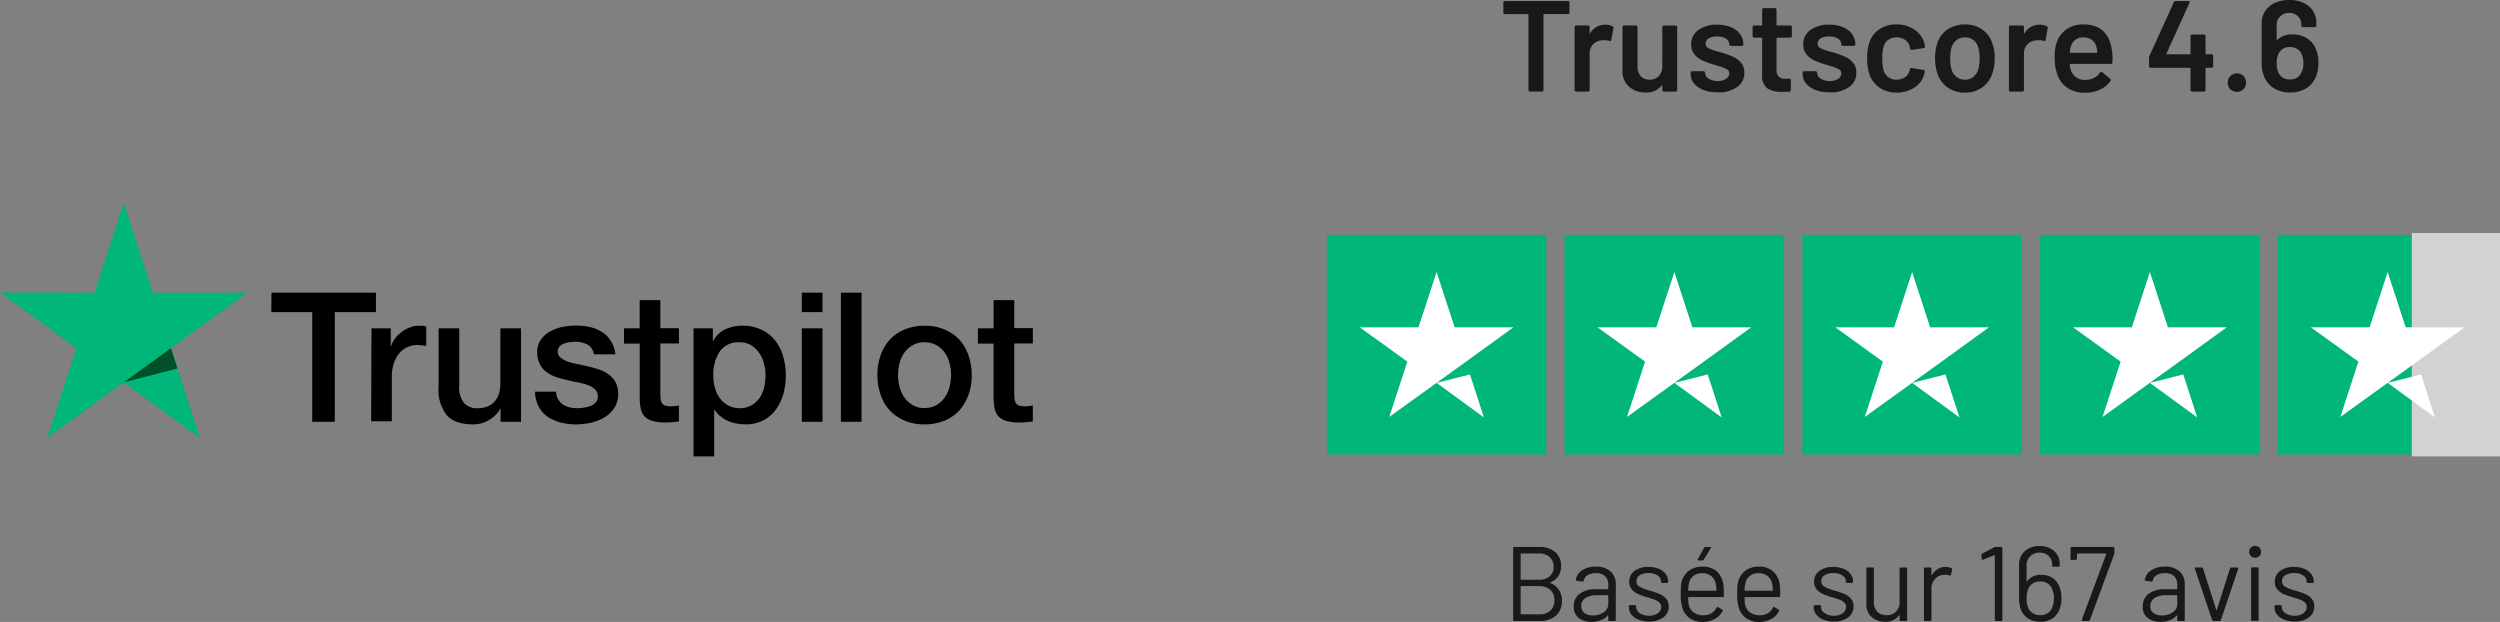
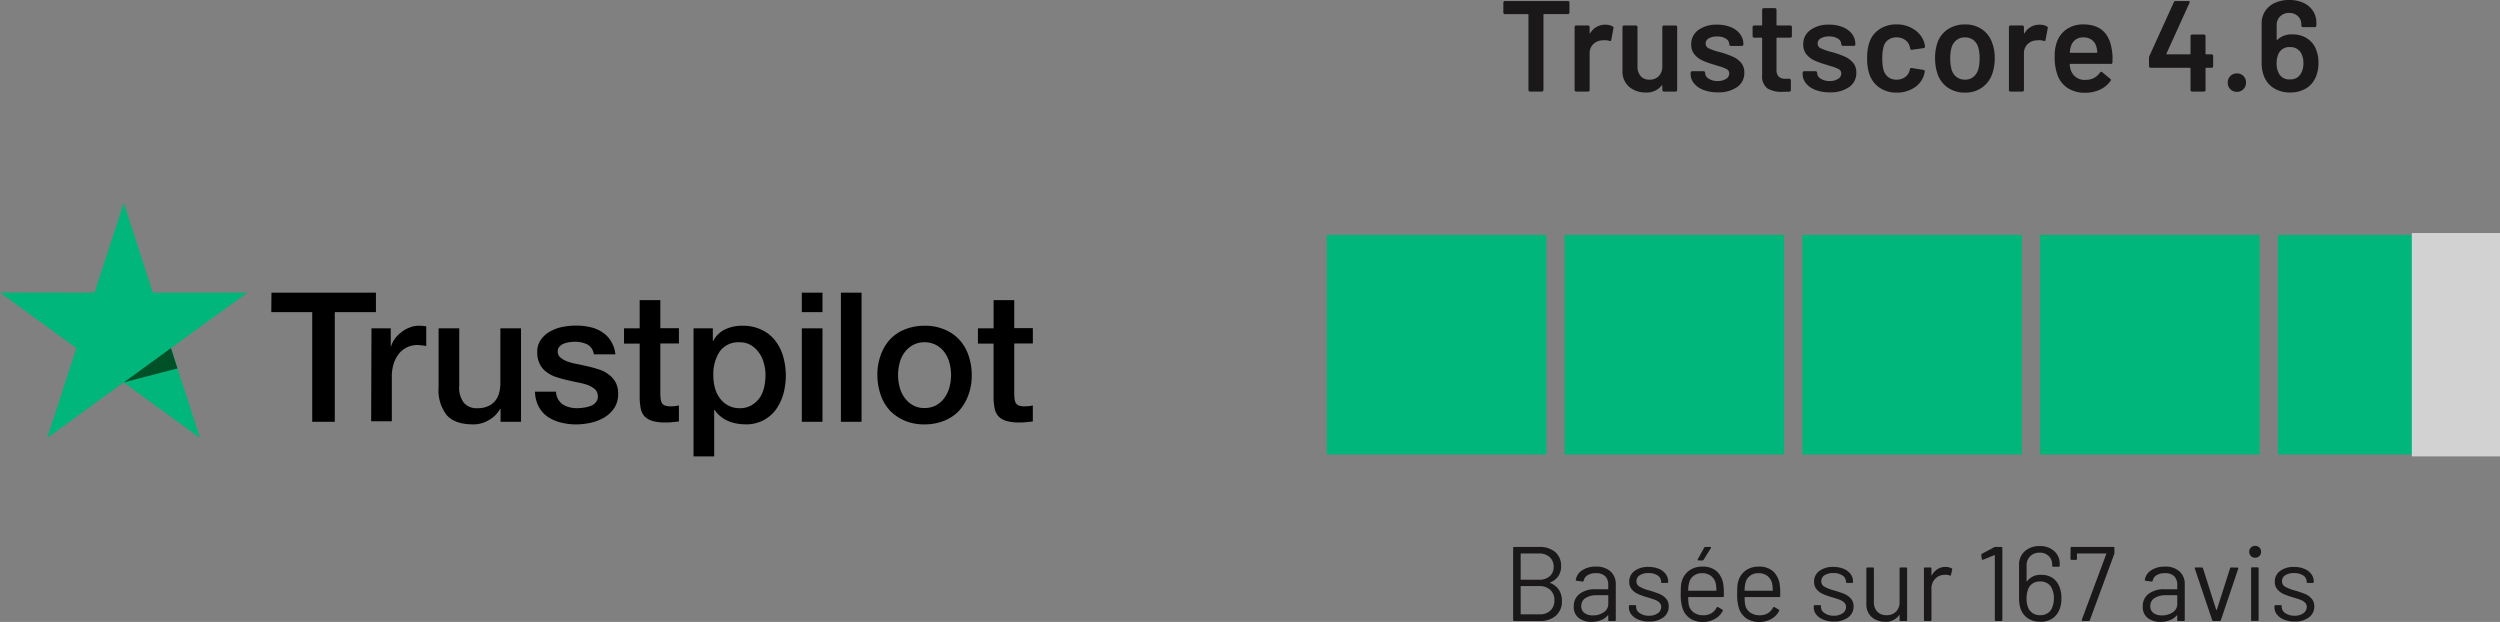
<svg xmlns="http://www.w3.org/2000/svg" width="425.256" height="105.797" viewBox="0 0 425.256 105.797">
  <rect x="0" y="0" width="425.256" height="105.797" fill="#808080" stroke="none" />
  <g id="Groupe_1440" data-name="Groupe 1440" transform="translate(-910.023 -1140.424)">
    <path id="Tracé_7609" data-name="Tracé 7609" d="M11.726-15.4a.255.255,0,0,1,.187.077.255.255,0,0,1,.077.187v1.694a.255.255,0,0,1-.077.187.255.255,0,0,1-.187.077H7.678a.1.1,0,0,0-.11.11v12.8a.255.255,0,0,1-.077.187A.255.255,0,0,1,7.3,0H5.28a.255.255,0,0,1-.187-.077.255.255,0,0,1-.077-.187v-12.8a.1.1,0,0,0-.11-.11H1.012a.255.255,0,0,1-.187-.077.255.255,0,0,1-.077-.187v-1.694a.255.255,0,0,1,.077-.187.255.255,0,0,1,.187-.077Zm6.38,4.026a2.547,2.547,0,0,1,1.232.286.273.273,0,0,1,.132.33L19.1-8.778q-.022.264-.308.154a2.438,2.438,0,0,0-.77-.11,3.327,3.327,0,0,0-.44.022,2.272,2.272,0,0,0-1.54.649,2.107,2.107,0,0,0-.616,1.573V-.264a.255.255,0,0,1-.077.187A.255.255,0,0,1,15.158,0H13.134a.255.255,0,0,1-.187-.077.255.255,0,0,1-.077-.187V-10.978a.255.255,0,0,1,.077-.187.255.255,0,0,1,.187-.077h2.024a.255.255,0,0,1,.187.077.255.255,0,0,1,.077.187v.99q0,.088.033.1t.077-.055A2.905,2.905,0,0,1,18.106-11.374Zm9.68.4a.255.255,0,0,1,.077-.187.255.255,0,0,1,.187-.077h2a.255.255,0,0,1,.187.077.255.255,0,0,1,.077.187V-.264a.255.255,0,0,1-.077.187A.255.255,0,0,1,30.052,0h-2a.255.255,0,0,1-.187-.077.255.255,0,0,1-.077-.187v-.7a.089.089,0,0,0-.044-.088q-.044-.022-.088.044A3.208,3.208,0,0,1,24.948.154a4.168,4.168,0,0,1-2.805-.968,3.419,3.419,0,0,1-1.133-2.75v-7.414a.255.255,0,0,1,.077-.187.255.255,0,0,1,.187-.077H23.3a.255.255,0,0,1,.187.077.255.255,0,0,1,.077.187V-4.29A2.417,2.417,0,0,0,24.1-2.64a1.9,1.9,0,0,0,1.507.616,2.1,2.1,0,0,0,1.584-.616,2.277,2.277,0,0,0,.594-1.65ZM37.224.132a6.674,6.674,0,0,1-2.431-.407A3.76,3.76,0,0,1,33.176-1.4a2.49,2.49,0,0,1-.572-1.6v-.2a.255.255,0,0,1,.077-.187.255.255,0,0,1,.187-.077H34.8a.255.255,0,0,1,.187.077.255.255,0,0,1,.077.187v.044a1.156,1.156,0,0,0,.6.957,2.682,2.682,0,0,0,1.529.407,2.553,2.553,0,0,0,1.43-.363,1.069,1.069,0,0,0,.55-.913.819.819,0,0,0-.451-.759,7.258,7.258,0,0,0-1.463-.539l-.836-.264a12.371,12.371,0,0,1-1.892-.7,3.779,3.779,0,0,1-1.3-1.023,2.547,2.547,0,0,1-.528-1.661,2.916,2.916,0,0,1,1.21-2.453,5.162,5.162,0,0,1,3.19-.913,5.993,5.993,0,0,1,2.354.429A3.612,3.612,0,0,1,41.03-9.757a2.869,2.869,0,0,1,.55,1.727.255.255,0,0,1-.077.187.255.255,0,0,1-.187.077h-1.87a.255.255,0,0,1-.187-.077.255.255,0,0,1-.077-.187,1.133,1.133,0,0,0-.561-.957,2.666,2.666,0,0,0-1.529-.385,2.717,2.717,0,0,0-1.4.319.989.989,0,0,0-.539.891.868.868,0,0,0,.517.8,9.153,9.153,0,0,0,1.727.605l.484.132a15.581,15.581,0,0,1,1.958.715A3.823,3.823,0,0,1,41.184-4.9a2.513,2.513,0,0,1,.55,1.683A2.862,2.862,0,0,1,40.5-.759,5.476,5.476,0,0,1,37.224.132ZM49.83-9.438a.255.255,0,0,1-.077.187.255.255,0,0,1-.187.077H47.322a.1.1,0,0,0-.11.11v5.3a1.693,1.693,0,0,0,.363,1.21,1.551,1.551,0,0,0,1.155.374h.66a.255.255,0,0,1,.187.077.255.255,0,0,1,.077.187v1.65a.271.271,0,0,1-.264.286L48.246.044a4.589,4.589,0,0,1-2.6-.594,2.6,2.6,0,0,1-.88-2.244v-6.27a.1.1,0,0,0-.11-.11H43.406a.255.255,0,0,1-.187-.077.255.255,0,0,1-.077-.187v-1.54a.255.255,0,0,1,.077-.187.255.255,0,0,1,.187-.077H44.66a.1.1,0,0,0,.11-.11v-2.574a.255.255,0,0,1,.077-.187.255.255,0,0,1,.187-.077h1.914a.255.255,0,0,1,.187.077.255.255,0,0,1,.077.187v2.574a.1.1,0,0,0,.11.11h2.244a.255.255,0,0,1,.187.077.255.255,0,0,1,.077.187ZM56.276.132a6.674,6.674,0,0,1-2.431-.407A3.76,3.76,0,0,1,52.228-1.4a2.49,2.49,0,0,1-.572-1.6v-.2a.255.255,0,0,1,.077-.187.255.255,0,0,1,.187-.077h1.936a.255.255,0,0,1,.187.077.255.255,0,0,1,.077.187v.044a1.156,1.156,0,0,0,.6.957,2.682,2.682,0,0,0,1.529.407,2.553,2.553,0,0,0,1.43-.363,1.069,1.069,0,0,0,.55-.913.819.819,0,0,0-.451-.759,7.258,7.258,0,0,0-1.463-.539l-.836-.264a12.371,12.371,0,0,1-1.892-.7,3.779,3.779,0,0,1-1.3-1.023,2.547,2.547,0,0,1-.528-1.661,2.916,2.916,0,0,1,1.21-2.453,5.162,5.162,0,0,1,3.19-.913,5.993,5.993,0,0,1,2.354.429,3.612,3.612,0,0,1,1.562,1.188,2.869,2.869,0,0,1,.55,1.727.255.255,0,0,1-.077.187.255.255,0,0,1-.187.077H58.5a.255.255,0,0,1-.187-.077.255.255,0,0,1-.077-.187,1.133,1.133,0,0,0-.561-.957,2.666,2.666,0,0,0-1.529-.385,2.717,2.717,0,0,0-1.4.319.989.989,0,0,0-.539.891.868.868,0,0,0,.517.8,9.153,9.153,0,0,0,1.727.605l.484.132a15.581,15.581,0,0,1,1.958.715A3.823,3.823,0,0,1,60.236-4.9a2.513,2.513,0,0,1,.55,1.683A2.862,2.862,0,0,1,59.554-.759,5.476,5.476,0,0,1,56.276.132ZM67.628.176A4.945,4.945,0,0,1,64.7-.693a4.508,4.508,0,0,1-1.716-2.343,8.082,8.082,0,0,1-.352-2.64,8.037,8.037,0,0,1,.352-2.6,4.271,4.271,0,0,1,1.7-2.3,5.089,5.089,0,0,1,2.937-.847,5.234,5.234,0,0,1,2.992.858A4.086,4.086,0,0,1,72.314-8.4a4.035,4.035,0,0,1,.154.7v.044a.253.253,0,0,1-.242.264l-1.98.286H70.2a.264.264,0,0,1-.264-.22.572.572,0,0,0-.022-.176q-.044-.176-.088-.308a1.9,1.9,0,0,0-.792-1.012,2.479,2.479,0,0,0-1.408-.4,2.328,2.328,0,0,0-1.419.429,2.068,2.068,0,0,0-.781,1.177,6.846,6.846,0,0,0-.22,1.958,7.885,7.885,0,0,0,.2,1.958A2.316,2.316,0,0,0,66.2-2.475a2.238,2.238,0,0,0,1.43.451,2.426,2.426,0,0,0,1.441-.429,1.928,1.928,0,0,0,.781-1.155.245.245,0,0,0,.022-.11.09.09,0,0,0,.022-.066q.066-.264.308-.22l1.98.308a.358.358,0,0,1,.187.1.226.226,0,0,1,.055.209q-.066.352-.11.506A3.921,3.921,0,0,1,70.62-.649,5.388,5.388,0,0,1,67.628.176Zm11.66,0A5.025,5.025,0,0,1,76.307-.7a4.651,4.651,0,0,1-1.749-2.442,8.3,8.3,0,0,1-.374-2.508,8.222,8.222,0,0,1,.352-2.508,4.52,4.52,0,0,1,1.76-2.4,5.207,5.207,0,0,1,3.014-.858,4.9,4.9,0,0,1,2.893.858A4.583,4.583,0,0,1,83.93-8.184a7.144,7.144,0,0,1,.4,2.508,7.9,7.9,0,0,1-.374,2.508A4.73,4.73,0,0,1,82.214-.715,4.859,4.859,0,0,1,79.288.176Zm0-2.2a2.18,2.18,0,0,0,1.4-.462,2.6,2.6,0,0,0,.847-1.3,6.5,6.5,0,0,0,.22-1.848,6.091,6.091,0,0,0-.22-1.848A2.391,2.391,0,0,0,80.7-8.767a2.331,2.331,0,0,0-1.452-.451,2.262,2.262,0,0,0-1.408.451,2.507,2.507,0,0,0-.858,1.287,6.789,6.789,0,0,0-.22,1.848,6.789,6.789,0,0,0,.22,1.848,2.423,2.423,0,0,0,.847,1.3A2.34,2.34,0,0,0,79.288-2.024Zm12.694-9.35a2.547,2.547,0,0,1,1.232.286.273.273,0,0,1,.132.33l-.374,1.98q-.022.264-.308.154a2.438,2.438,0,0,0-.77-.11,3.327,3.327,0,0,0-.44.022,2.272,2.272,0,0,0-1.54.649A2.107,2.107,0,0,0,89.3-6.49V-.264a.255.255,0,0,1-.077.187A.255.255,0,0,1,89.034,0H87.01a.255.255,0,0,1-.187-.077.255.255,0,0,1-.077-.187V-10.978a.255.255,0,0,1,.077-.187.255.255,0,0,1,.187-.077h2.024a.255.255,0,0,1,.187.077.255.255,0,0,1,.077.187v.99q0,.088.033.1t.077-.055A2.905,2.905,0,0,1,91.982-11.374Zm12.3,4.488a7.842,7.842,0,0,1,.088,1.232l-.022.682a.233.233,0,0,1-.264.264H97.2a.1.1,0,0,0-.11.11,3.147,3.147,0,0,0,.2.99A2.418,2.418,0,0,0,99.858-2a2.773,2.773,0,0,0,2.376-1.232.259.259,0,0,1,.22-.132.211.211,0,0,1,.154.066l1.364,1.122a.234.234,0,0,1,.066.352,4.493,4.493,0,0,1-1.815,1.5A5.891,5.891,0,0,1,99.7.2a5.282,5.282,0,0,1-2.915-.77A4.431,4.431,0,0,1,95.04-2.728a8.651,8.651,0,0,1-.506-3.3A6.689,6.689,0,0,1,94.8-8.1a4.413,4.413,0,0,1,1.661-2.431,4.846,4.846,0,0,1,2.937-.891Q103.73-11.418,104.28-6.886ZM99.4-9.218a2.182,2.182,0,0,0-1.353.407,2.154,2.154,0,0,0-.759,1.133,3.82,3.82,0,0,0-.176.968q-.044.11.088.11h4.466a.1.1,0,0,0,.11-.11,4.148,4.148,0,0,0-.132-.836,2.134,2.134,0,0,0-.781-1.232A2.36,2.36,0,0,0,99.4-9.218ZM121.22-6.336a.255.255,0,0,1,.187.077.255.255,0,0,1,.077.187v1.76a.255.255,0,0,1-.077.187.255.255,0,0,1-.187.077H120.3a.1.1,0,0,0-.11.11V-.264a.255.255,0,0,1-.077.187.255.255,0,0,1-.187.077H117.9a.255.255,0,0,1-.187-.077.255.255,0,0,1-.077-.187V-3.938a.1.1,0,0,0-.11-.11h-6.688a.255.255,0,0,1-.187-.077.255.255,0,0,1-.077-.187V-5.72a1.086,1.086,0,0,1,.066-.33L114.8-15.2a.311.311,0,0,1,.308-.2h2.156a.242.242,0,0,1,.209.077.236.236,0,0,1-.011.231l-3.916,8.624a.093.093,0,0,0,0,.088.07.07,0,0,0,.066.044h3.916a.1.1,0,0,0,.11-.11V-9.438a.255.255,0,0,1,.077-.187A.255.255,0,0,1,117.9-9.7h2.024a.255.255,0,0,1,.187.077.255.255,0,0,1,.077.187v2.992a.1.1,0,0,0,.11.11Zm4.312,6.38A1.52,1.52,0,0,1,124.41-.4a1.52,1.52,0,0,1-.44-1.122,1.52,1.52,0,0,1,.44-1.122,1.52,1.52,0,0,1,1.122-.44,1.483,1.483,0,0,1,1.111.44,1.541,1.541,0,0,1,.429,1.122,1.52,1.52,0,0,1-.44,1.122A1.492,1.492,0,0,1,125.532.044ZM138.8-7.59a5.767,5.767,0,0,1,.594,2.728,5.862,5.862,0,0,1-.44,2.354,4.062,4.062,0,0,1-1.661,1.969,5.108,5.108,0,0,1-2.717.693,5.049,5.049,0,0,1-2.816-.759,4.2,4.2,0,0,1-1.672-2.123,6.041,6.041,0,0,1-.352-2.156v-6.71a3.713,3.713,0,0,1,.594-2.09,3.9,3.9,0,0,1,1.661-1.4,5.769,5.769,0,0,1,2.453-.495,5.619,5.619,0,0,1,2.387.484,3.831,3.831,0,0,1,1.628,1.364,3.58,3.58,0,0,1,.583,2.024v.484a.255.255,0,0,1-.077.187.255.255,0,0,1-.187.077h-2.024a.255.255,0,0,1-.187-.077.255.255,0,0,1-.077-.187v-.154a1.912,1.912,0,0,0-.583-1.441,2.054,2.054,0,0,0-1.485-.561,2.114,2.114,0,0,0-1.529.583,2,2,0,0,0-.605,1.507v2.4a.089.089,0,0,0,.044.088.072.072,0,0,0,.088-.022,3.5,3.5,0,0,1,2.552-.9,4.571,4.571,0,0,1,2.277.55A3.982,3.982,0,0,1,138.8-7.59ZM136.51-3.256a3.455,3.455,0,0,0,.33-1.562,3.567,3.567,0,0,0-.374-1.694,2.061,2.061,0,0,0-1.914-1.056,2.006,2.006,0,0,0-1.936,1.1,3.845,3.845,0,0,0-.33,1.716,3.3,3.3,0,0,0,.286,1.474,1.966,1.966,0,0,0,1.98,1.21A2,2,0,0,0,136.51-3.256Z" transform="translate(1165 1156)" fill="#1a1819" />
    <g id="trustpilot-1" transform="translate(889.523 926.427)">
      <path id="Tracé_7472" data-name="Tracé 7472" d="M178.129,300.7H195.9v3.309h-7v18.652h-3.836V304.009H178.1Zm17.013,6.061h3.28v3.075h.059a3.863,3.863,0,0,1,.615-1.259,4.867,4.867,0,0,1,1.083-1.113,4.792,4.792,0,0,1,1.406-.82,4.091,4.091,0,0,1,1.552-.322c.41,0,.7.029.849.029a2.562,2.562,0,0,0,.469.059v3.367a5.928,5.928,0,0,0-.761-.117,6.659,6.659,0,0,0-.761-.059,4.064,4.064,0,0,0-1.669.351,4.232,4.232,0,0,0-1.376,1.025,5.552,5.552,0,0,0-.937,1.7,7.166,7.166,0,0,0-.351,2.343v7.555h-3.514Zm25.416,15.9H217.1v-2.225h-.059a4.906,4.906,0,0,1-1.933,1.933,5.1,5.1,0,0,1-2.606.732c-2.079,0-3.6-.5-4.539-1.552a6.789,6.789,0,0,1-1.405-4.685v-10.1h3.514v9.751a4.155,4.155,0,0,0,.82,2.957,2.891,2.891,0,0,0,2.255.878,4.319,4.319,0,0,0,1.845-.351,3.182,3.182,0,0,0,1.2-.908,3.561,3.561,0,0,0,.673-1.376,6.5,6.5,0,0,0,.2-1.728v-9.224h3.514v15.9Zm5.973-5.1a2.764,2.764,0,0,0,1.171,2.167,4.611,4.611,0,0,0,2.43.615,8.047,8.047,0,0,0,1.113-.088,4.9,4.9,0,0,0,1.171-.293,2.06,2.06,0,0,0,.908-.644,1.5,1.5,0,0,0,.322-1.083,1.576,1.576,0,0,0-.5-1.113,4.149,4.149,0,0,0-1.171-.7,10.153,10.153,0,0,0-1.64-.439c-.615-.117-1.23-.264-1.874-.41s-1.288-.322-1.9-.527a5.455,5.455,0,0,1-1.64-.849,3.652,3.652,0,0,1-1.142-1.347,4.209,4.209,0,0,1-.439-2.02,3.463,3.463,0,0,1,.644-2.167,4.669,4.669,0,0,1,1.61-1.406,7.31,7.31,0,0,1,2.167-.761,12.407,12.407,0,0,1,2.255-.2,10.074,10.074,0,0,1,2.343.264,5.921,5.921,0,0,1,2.02.849,4.639,4.639,0,0,1,1.493,1.523,5.274,5.274,0,0,1,.761,2.255h-3.66a2.254,2.254,0,0,0-1.142-1.7,4.715,4.715,0,0,0-2.079-.439c-.234,0-.556.029-.878.059a5.178,5.178,0,0,0-.966.234,2.29,2.29,0,0,0-.761.5,1.172,1.172,0,0,0-.322.849,1.287,1.287,0,0,0,.439,1.025,3.979,3.979,0,0,0,1.171.674,10.16,10.16,0,0,0,1.64.439c.615.117,1.259.263,1.9.41s1.259.322,1.874.527a5.129,5.129,0,0,1,1.64.849,4.223,4.223,0,0,1,1.171,1.318,4.047,4.047,0,0,1,.439,1.962,4.268,4.268,0,0,1-.644,2.4,5.476,5.476,0,0,1-1.669,1.61,8.278,8.278,0,0,1-2.284.908,12.269,12.269,0,0,1-2.489.293,10.488,10.488,0,0,1-2.782-.351,7.084,7.084,0,0,1-2.225-1.025A4.915,4.915,0,0,1,223.545,320a5.641,5.641,0,0,1-.586-2.46H226.5v.029Zm11.566-10.8h2.665v-4.8h3.514v4.773h3.162v2.606h-3.162v8.492a9.01,9.01,0,0,0,.059.966,2.029,2.029,0,0,0,.2.673,1.144,1.144,0,0,0,.5.41,2.612,2.612,0,0,0,.937.146,6.124,6.124,0,0,0,.732-.029,6.338,6.338,0,0,0,.732-.117V322.6c-.381.059-.761.088-1.142.117a7.275,7.275,0,0,1-1.142.059,7.569,7.569,0,0,1-2.225-.264,3.2,3.2,0,0,1-1.318-.761,2.722,2.722,0,0,1-.644-1.259,9.993,9.993,0,0,1-.2-1.757v-9.37H238.1v-2.606Zm11.8,0h3.309v2.167h.059a4.349,4.349,0,0,1,2.05-1.991,6.639,6.639,0,0,1,2.87-.615,7.215,7.215,0,0,1,3.28.673,6.153,6.153,0,0,1,2.313,1.815,7.572,7.572,0,0,1,1.376,2.694,11.83,11.83,0,0,1,.059,6.383,8.615,8.615,0,0,1-1.259,2.665,6.229,6.229,0,0,1-2.138,1.845,6.32,6.32,0,0,1-3.045.7,8.931,8.931,0,0,1-1.523-.146,6.479,6.479,0,0,1-1.464-.439,5.252,5.252,0,0,1-1.288-.791,4.461,4.461,0,0,1-1-1.113h-.059v7.935h-3.514V306.761Zm12.269,7.965a7.136,7.136,0,0,0-.293-2.079,5.3,5.3,0,0,0-.849-1.786,4.683,4.683,0,0,0-1.376-1.259,3.745,3.745,0,0,0-1.9-.469,3.889,3.889,0,0,0-3.338,1.523,6.935,6.935,0,0,0-1.113,4.1,7.584,7.584,0,0,0,.293,2.225,4.957,4.957,0,0,0,.878,1.757,4.185,4.185,0,0,0,1.406,1.171,3.97,3.97,0,0,0,1.9.439,3.9,3.9,0,0,0,2.02-.5,4.719,4.719,0,0,0,1.376-1.259,5.153,5.153,0,0,0,.761-1.786A10.057,10.057,0,0,0,262.167,314.726Zm6.178-14.026h3.514v3.309h-3.514Zm0,6.061h3.514v15.9h-3.514Zm6.647-6.061h3.514v21.961h-3.514Zm14.231,22.4a8.367,8.367,0,0,1-3.4-.644,7.709,7.709,0,0,1-2.518-1.728,7.522,7.522,0,0,1-1.552-2.665,10.409,10.409,0,0,1-.556-3.367,9.511,9.511,0,0,1,.556-3.338,7.788,7.788,0,0,1,1.552-2.665,7.023,7.023,0,0,1,2.518-1.728,8.889,8.889,0,0,1,3.4-.644,8.368,8.368,0,0,1,3.4.644,7.289,7.289,0,0,1,2.518,1.728,7.522,7.522,0,0,1,1.552,2.665,10.231,10.231,0,0,1,.556,3.338,9.562,9.562,0,0,1-.556,3.367,8.289,8.289,0,0,1-1.552,2.665,7.023,7.023,0,0,1-2.518,1.728A8.78,8.78,0,0,1,289.223,323.1Zm0-2.782a4.05,4.05,0,0,0,2.02-.5,4.239,4.239,0,0,0,1.405-1.288,5.518,5.518,0,0,0,.82-1.786,7.988,7.988,0,0,0,0-4.07,5.25,5.25,0,0,0-.82-1.786,4.449,4.449,0,0,0-1.405-1.259,4.131,4.131,0,0,0-2.02-.5,4.05,4.05,0,0,0-2.02.5,4.485,4.485,0,0,0-1.406,1.259,5.251,5.251,0,0,0-.82,1.786,7.989,7.989,0,0,0,0,4.07,5.251,5.251,0,0,0,.82,1.786,4.542,4.542,0,0,0,1.406,1.288A3.835,3.835,0,0,0,289.223,320.319Zm9.077-13.557h2.665v-4.8h3.514v4.773h3.162v2.606h-3.162v8.492a9.006,9.006,0,0,0,.059.966,2.029,2.029,0,0,0,.2.673,1.144,1.144,0,0,0,.5.41,2.611,2.611,0,0,0,.937.146,6.117,6.117,0,0,0,.732-.029,6.343,6.343,0,0,0,.732-.117V322.6c-.381.059-.761.088-1.142.117a7.275,7.275,0,0,1-1.142.059,7.57,7.57,0,0,1-2.225-.264,3.2,3.2,0,0,1-1.318-.761,2.721,2.721,0,0,1-.644-1.259,9.991,9.991,0,0,1-.205-1.757v-9.37H298.3v-2.606Z" transform="translate(-111.452 -36.915)" />
      <path id="Tracé_7473" data-name="Tracé 7473" d="M62.577,263.785H46.5L41.553,248.5l-4.978,15.285L20.5,263.756l13,9.458L28.523,288.5l13-9.458,13,9.458-4.949-15.285Z" transform="translate(0 0)" fill="#00b67a" />
      <path id="Tracé_7474" data-name="Tracé 7474" d="M101.536,336.355l-1.113-3.455L92.4,338.727Z" transform="translate(-50.847 -59.686)" fill="#005128" />
    </g>
    <g id="stars-5-1" transform="translate(1135.721 1180.392)">
      <g id="Groupe_1438" data-name="Groupe 1438">
        <path id="Tracé_7475" data-name="Tracé 7475" d="M0,0H37.334V37.334H0ZM40.445,0H77.779V37.334H40.445ZM80.891,0h37.334V37.334H80.891Zm40.445,0H158.67V37.334H121.336Zm40.445,0h37.334V37.334H161.781Z" fill="#00b67a" />
        <rect id="Rectangle_27" data-name="Rectangle 27" width="15" height="38" transform="translate(184.558 -0.333)" fill="#d2d2d2" />
      </g>
-       <path id="Tracé_7476" data-name="Tracé 7476" d="M27.467,35.062l5.678-1.439,2.372,7.311Zm13.067-9.45H30.539L27.467,16.2l-3.072,9.411H14.4l8.089,5.833-3.072,9.411,8.089-5.833,4.978-3.578Zm27.378,9.45,5.678-1.439,2.372,7.311Zm13.067-9.45H70.985L67.912,16.2,64.84,25.611H54.845l8.089,5.833-3.072,9.411,8.089-5.833,4.978-3.578Zm27.378,9.45,5.678-1.439,2.372,7.311Zm13.067-9.45H111.43L108.358,16.2l-3.072,9.411H95.291l8.089,5.833-3.072,9.411,8.089-5.833,4.978-3.578Zm27.378,9.45,5.678-1.439,2.372,7.311Zm13.067-9.45h-9.995L148.8,16.2l-3.072,9.411h-9.995l8.089,5.833-3.072,9.411,8.089-5.833,4.978-3.578Zm27.378,9.45,5.678-1.439,2.372,7.311Zm13.067-9.45h-9.995L189.248,16.2l-3.072,9.411h-9.995l8.089,5.833L181.2,40.856l8.089-5.833,4.978-3.578Z" transform="translate(-8.8 -9.9)" fill="#fff" />
    </g>
    <path id="Tracé_7608" data-name="Tracé 7608" d="M8.01-6.57q-.09.054,0,.108a3.092,3.092,0,0,1,1.476,1.17,3.356,3.356,0,0,1,.5,1.872A3.162,3.162,0,0,1,8.955-.9,4.008,4.008,0,0,1,6.228,0H1.872a.159.159,0,0,1-.18-.18V-12.42a.159.159,0,0,1,.18-.18H6.1a4.058,4.058,0,0,1,2.745.864,3.04,3.04,0,0,1,1,2.43,2.9,2.9,0,0,1-.477,1.683A2.951,2.951,0,0,1,8.01-6.57ZM3.042-11.484a.064.064,0,0,0-.072.072v4.32a.064.064,0,0,0,.072.072H6.1a2.64,2.64,0,0,0,1.809-.594A2.005,2.005,0,0,0,8.586-9.2a2.153,2.153,0,0,0-.675-1.665A2.567,2.567,0,0,0,6.1-11.484ZM6.228-1.134a2.5,2.5,0,0,0,1.809-.648,2.307,2.307,0,0,0,.675-1.746,2.3,2.3,0,0,0-.693-1.755A2.6,2.6,0,0,0,6.156-5.94H3.042a.064.064,0,0,0-.072.072v4.662a.064.064,0,0,0,.072.072Zm9.54-8.118a3.517,3.517,0,0,1,2.5.828,2.87,2.87,0,0,1,.882,2.2V-.18a.159.159,0,0,1-.18.18h-.918a.159.159,0,0,1-.18-.18V-.918a.061.061,0,0,0-.027-.054q-.027-.018-.063.018a2.811,2.811,0,0,1-1.17.819,4.4,4.4,0,0,1-1.6.279A3.469,3.469,0,0,1,12.87-.5a2.315,2.315,0,0,1-.864-1.98,2.583,2.583,0,0,1,.981-2.133A4.264,4.264,0,0,1,15.714-5.4H17.8a.064.064,0,0,0,.072-.072v-.684a2,2,0,0,0-.513-1.449,2.126,2.126,0,0,0-1.593-.531,2.643,2.643,0,0,0-1.4.333,1.394,1.394,0,0,0-.666.927.191.191,0,0,1-.216.162L12.51-6.84q-.2-.036-.162-.144a2.321,2.321,0,0,1,1.08-1.638A4.1,4.1,0,0,1,15.768-9.252Zm-.5,8.3A3.165,3.165,0,0,0,17.1-1.485a1.652,1.652,0,0,0,.774-1.431v-1.4a.064.064,0,0,0-.072-.072h-1.89A3.356,3.356,0,0,0,14-3.906a1.541,1.541,0,0,0-.72,1.35,1.393,1.393,0,0,0,.549,1.2A2.351,2.351,0,0,0,15.264-.954ZM24.8.09a4.651,4.651,0,0,1-1.791-.324A2.9,2.9,0,0,1,21.807-1.1,1.907,1.907,0,0,1,21.384-2.3V-2.52a.159.159,0,0,1,.18-.18h.864a.159.159,0,0,1,.18.18v.144a1.262,1.262,0,0,0,.621,1.035A2.623,2.623,0,0,0,24.786-.9,2.494,2.494,0,0,0,26.3-1.323a1.28,1.28,0,0,0,.576-1.071.983.983,0,0,0-.3-.738,2.135,2.135,0,0,0-.7-.45Q25.47-3.744,24.624-4a12.889,12.889,0,0,1-1.656-.576,3.044,3.044,0,0,1-1.089-.8,1.931,1.931,0,0,1-.441-1.305,2.188,2.188,0,0,1,.9-1.836A3.826,3.826,0,0,1,24.714-9.2a4.466,4.466,0,0,1,1.755.324,2.738,2.738,0,0,1,1.179.891,2.1,2.1,0,0,1,.414,1.269v.054a.159.159,0,0,1-.18.18h-.846a.159.159,0,0,1-.18-.18v-.054a1.224,1.224,0,0,0-.585-1.026A2.678,2.678,0,0,0,24.7-8.154a2.637,2.637,0,0,0-1.476.369,1.157,1.157,0,0,0-.558,1.017,1.031,1.031,0,0,0,.54.936,7.363,7.363,0,0,0,1.674.648,16.889,16.889,0,0,1,1.692.576,3.112,3.112,0,0,1,1.116.783,1.912,1.912,0,0,1,.468,1.341,2.238,2.238,0,0,1-.918,1.872A3.9,3.9,0,0,1,24.8.09ZM37.458-6.084a9.155,9.155,0,0,1,.072,1.26v.576a.159.159,0,0,1-.18.18H31.536A.064.064,0,0,0,31.464-4a8.034,8.034,0,0,0,.108,1.278,2.153,2.153,0,0,0,.846,1.278,2.759,2.759,0,0,0,1.656.468,2.559,2.559,0,0,0,1.332-.342,2.352,2.352,0,0,0,.9-.972q.108-.162.252-.072l.7.414a.179.179,0,0,1,.072.252,3.239,3.239,0,0,1-1.35,1.359,4.225,4.225,0,0,1-2.07.5A3.79,3.79,0,0,1,31.77-.45a3.282,3.282,0,0,1-1.242-1.656A7.392,7.392,0,0,1,30.2-4.59q0-.756.027-1.233a3.927,3.927,0,0,1,.135-.855A3.334,3.334,0,0,1,31.6-8.55a3.6,3.6,0,0,1,2.241-.7,3.544,3.544,0,0,1,2.52.828A3.836,3.836,0,0,1,37.458-6.084ZM33.84-8.136a2.3,2.3,0,0,0-1.467.459,2.126,2.126,0,0,0-.765,1.233,5.829,5.829,0,0,0-.144,1.224.064.064,0,0,0,.072.072H36.2a.064.064,0,0,0,.072-.072,8.091,8.091,0,0,0-.108-1.152,2.274,2.274,0,0,0-.8-1.287A2.376,2.376,0,0,0,33.84-8.136Zm-.612-2.16a.151.151,0,0,1-.144-.063.147.147,0,0,1,.018-.153l1.08-1.962A.211.211,0,0,1,34.4-12.6h.81q.108,0,.135.063a.168.168,0,0,1-.027.153l-1.224,1.962a.261.261,0,0,1-.216.126ZM47.052-6.084a9.155,9.155,0,0,1,.072,1.26v.576a.159.159,0,0,1-.18.18H41.13A.064.064,0,0,0,41.058-4a8.034,8.034,0,0,0,.108,1.278,2.153,2.153,0,0,0,.846,1.278,2.759,2.759,0,0,0,1.656.468A2.559,2.559,0,0,0,45-1.314a2.352,2.352,0,0,0,.9-.972q.108-.162.252-.072l.7.414a.179.179,0,0,1,.072.252,3.239,3.239,0,0,1-1.35,1.359,4.225,4.225,0,0,1-2.07.5A3.79,3.79,0,0,1,41.364-.45a3.282,3.282,0,0,1-1.242-1.656A7.392,7.392,0,0,1,39.8-4.59q0-.756.027-1.233a3.927,3.927,0,0,1,.135-.855A3.334,3.334,0,0,1,41.193-8.55a3.6,3.6,0,0,1,2.241-.7,3.544,3.544,0,0,1,2.52.828A3.836,3.836,0,0,1,47.052-6.084ZM43.434-8.136a2.3,2.3,0,0,0-1.467.459A2.126,2.126,0,0,0,41.2-6.444a5.829,5.829,0,0,0-.144,1.224.064.064,0,0,0,.072.072h4.662a.064.064,0,0,0,.072-.072,8.091,8.091,0,0,0-.108-1.152,2.274,2.274,0,0,0-.8-1.287A2.376,2.376,0,0,0,43.434-8.136ZM56.25.09a4.651,4.651,0,0,1-1.791-.324A2.9,2.9,0,0,1,53.253-1.1,1.907,1.907,0,0,1,52.83-2.3V-2.52a.159.159,0,0,1,.18-.18h.864a.159.159,0,0,1,.18.18v.144a1.262,1.262,0,0,0,.621,1.035A2.623,2.623,0,0,0,56.232-.9a2.494,2.494,0,0,0,1.512-.423,1.28,1.28,0,0,0,.576-1.071.983.983,0,0,0-.3-.738,2.135,2.135,0,0,0-.7-.45Q56.916-3.744,56.07-4a12.889,12.889,0,0,1-1.656-.576,3.044,3.044,0,0,1-1.089-.8,1.931,1.931,0,0,1-.441-1.305,2.188,2.188,0,0,1,.9-1.836A3.826,3.826,0,0,1,56.16-9.2a4.466,4.466,0,0,1,1.755.324,2.738,2.738,0,0,1,1.179.891,2.1,2.1,0,0,1,.414,1.269v.054a.159.159,0,0,1-.18.18h-.846a.159.159,0,0,1-.18-.18v-.054a1.224,1.224,0,0,0-.585-1.026,2.678,2.678,0,0,0-1.575-.414,2.637,2.637,0,0,0-1.476.369,1.157,1.157,0,0,0-.558,1.017,1.031,1.031,0,0,0,.54.936,7.363,7.363,0,0,0,1.674.648,16.89,16.89,0,0,1,1.692.576,3.112,3.112,0,0,1,1.116.783A1.912,1.912,0,0,1,59.6-2.484,2.238,2.238,0,0,1,58.68-.612,3.9,3.9,0,0,1,56.25.09ZM67.428-8.928a.159.159,0,0,1,.18-.18h.918a.159.159,0,0,1,.18.18V-.18a.159.159,0,0,1-.18.18h-.918a.159.159,0,0,1-.18-.18V-.954a.058.058,0,0,0-.036-.054.036.036,0,0,0-.054.018A2.685,2.685,0,0,1,64.944.126a3.624,3.624,0,0,1-1.593-.351A2.746,2.746,0,0,1,62.2-1.242a2.926,2.926,0,0,1-.423-1.6V-8.928a.159.159,0,0,1,.18-.18h.918a.159.159,0,0,1,.18.18v5.706a2.26,2.26,0,0,0,.576,1.629,2.063,2.063,0,0,0,1.566.6A2.183,2.183,0,0,0,66.825-1.6a2.208,2.208,0,0,0,.6-1.62ZM75.24-9.2a2.124,2.124,0,0,1,1.026.234.19.19,0,0,1,.108.234l-.2.882a.153.153,0,0,1-.234.108,1.831,1.831,0,0,0-.7-.126l-.234.018a2.144,2.144,0,0,0-1.548.693,2.347,2.347,0,0,0-.612,1.665V-.18a.159.159,0,0,1-.18.18h-.918a.159.159,0,0,1-.18-.18V-8.928a.159.159,0,0,1,.18-.18h.918a.159.159,0,0,1,.18.18v1.1q0,.054.027.063t.045-.027a2.866,2.866,0,0,1,.963-1.035A2.493,2.493,0,0,1,75.24-9.2Zm8.28-3.348a.516.516,0,0,1,.234-.054h.972a.159.159,0,0,1,.18.18V-.18a.159.159,0,0,1-.18.18h-.918a.159.159,0,0,1-.18-.18V-11.142A.061.061,0,0,0,83.6-11.2a.059.059,0,0,0-.063,0l-1.908.774-.072.018q-.108,0-.144-.144l-.09-.684v-.036q0-.09.126-.18ZM94.572-5.922A4.859,4.859,0,0,1,94.95-3.87a4.705,4.705,0,0,1-.288,1.8A3.262,3.262,0,0,1,93.456-.45a3.539,3.539,0,0,1-2.07.576,3.728,3.728,0,0,1-2.178-.612,3.241,3.241,0,0,1-1.242-1.728,5.915,5.915,0,0,1-.216-1.692V-9.522a3,3,0,0,1,.972-2.349,3.654,3.654,0,0,1,2.538-.873,3.537,3.537,0,0,1,2.466.846,2.864,2.864,0,0,1,.936,2.232v.252a.159.159,0,0,1-.18.18h-.918a.159.159,0,0,1-.18-.18v-.144a1.988,1.988,0,0,0-.594-1.494,2.106,2.106,0,0,0-1.53-.576,2.223,2.223,0,0,0-1.6.6,2.1,2.1,0,0,0-.63,1.593v2.646a.043.043,0,0,0,.036.045.044.044,0,0,0,.054-.027,2.775,2.775,0,0,1,2.394-1.08,3.38,3.38,0,0,1,1.9.5A3.144,3.144,0,0,1,94.572-5.922ZM93.456-2.5a3.8,3.8,0,0,0,.216-1.368,3.3,3.3,0,0,0-.252-1.44,1.979,1.979,0,0,0-.756-1.044,2.265,2.265,0,0,0-1.332-.378A2.227,2.227,0,0,0,90-6.345a2.025,2.025,0,0,0-.756,1.071,4.107,4.107,0,0,0-.216,1.458,4.084,4.084,0,0,0,.18,1.314,2.147,2.147,0,0,0,.765,1.1A2.222,2.222,0,0,0,91.35-.99a2.279,2.279,0,0,0,1.332-.387A2,2,0,0,0,93.456-2.5ZM98.568,0a.155.155,0,0,1-.135-.063.152.152,0,0,1-.009-.153l4.158-11.178a.059.059,0,0,0,0-.063.061.061,0,0,0-.054-.027h-4.86a.064.064,0,0,0-.072.072v.828a.159.159,0,0,1-.18.18h-.738a.159.159,0,0,1-.18-.18l.018-1.836a.159.159,0,0,1,.18-.18h7.092a.159.159,0,0,1,.18.18v.828a.985.985,0,0,1-.036.216L99.792-.144A.21.21,0,0,1,99.576,0Zm13.986-9.252a3.517,3.517,0,0,1,2.5.828,2.87,2.87,0,0,1,.882,2.2V-.18a.159.159,0,0,1-.18.18h-.918a.159.159,0,0,1-.18-.18V-.918a.061.061,0,0,0-.027-.054q-.027-.018-.063.018a2.811,2.811,0,0,1-1.17.819,4.4,4.4,0,0,1-1.6.279A3.469,3.469,0,0,1,109.656-.5a2.315,2.315,0,0,1-.864-1.98,2.583,2.583,0,0,1,.981-2.133A4.264,4.264,0,0,1,112.5-5.4h2.088a.064.064,0,0,0,.072-.072v-.684a2,2,0,0,0-.513-1.449,2.126,2.126,0,0,0-1.593-.531,2.643,2.643,0,0,0-1.4.333,1.394,1.394,0,0,0-.666.927.191.191,0,0,1-.216.162L109.3-6.84q-.2-.036-.162-.144a2.321,2.321,0,0,1,1.08-1.638A4.1,4.1,0,0,1,112.554-9.252Zm-.5,8.3a3.165,3.165,0,0,0,1.836-.531,1.652,1.652,0,0,0,.774-1.431v-1.4a.064.064,0,0,0-.072-.072H112.7a3.356,3.356,0,0,0-1.908.486,1.541,1.541,0,0,0-.72,1.35,1.393,1.393,0,0,0,.549,1.2A2.351,2.351,0,0,0,112.05-.954ZM120.816,0a.21.21,0,0,1-.216-.144L117.648-8.91l-.018-.072q0-.126.162-.126h1.026a.21.21,0,0,1,.216.144l2.25,7.056a.058.058,0,0,0,.054.036.058.058,0,0,0,.054-.036l2.25-7.056a.21.21,0,0,1,.216-.144l1.026.018q.2,0,.144.2L122.076-.144A.21.21,0,0,1,121.86,0Zm7.092-10.764a.977.977,0,0,1-.72-.288.977.977,0,0,1-.288-.72.969.969,0,0,1,.288-.729.994.994,0,0,1,.72-.279.994.994,0,0,1,.72.279.969.969,0,0,1,.288.729.977.977,0,0,1-.288.72A.977.977,0,0,1,127.908-10.764ZM127.4-.018a.159.159,0,0,1-.18-.18V-8.946a.159.159,0,0,1,.18-.18h.918a.159.159,0,0,1,.18.18V-.2a.159.159,0,0,1-.18.18Zm7.218.108a4.651,4.651,0,0,1-1.791-.324,2.9,2.9,0,0,1-1.206-.864A1.907,1.907,0,0,1,131.2-2.3V-2.52a.159.159,0,0,1,.18-.18h.864a.159.159,0,0,1,.18.18v.144a1.262,1.262,0,0,0,.621,1.035A2.623,2.623,0,0,0,134.6-.9a2.494,2.494,0,0,0,1.512-.423,1.28,1.28,0,0,0,.576-1.071.983.983,0,0,0-.3-.738,2.135,2.135,0,0,0-.7-.45q-.405-.162-1.251-.414a12.89,12.89,0,0,1-1.656-.576,3.044,3.044,0,0,1-1.089-.8,1.931,1.931,0,0,1-.441-1.305,2.188,2.188,0,0,1,.9-1.836,3.826,3.826,0,0,1,2.376-.684,4.466,4.466,0,0,1,1.755.324,2.738,2.738,0,0,1,1.179.891,2.1,2.1,0,0,1,.414,1.269v.054a.159.159,0,0,1-.18.18h-.846a.159.159,0,0,1-.18-.18v-.054a1.224,1.224,0,0,0-.585-1.026,2.678,2.678,0,0,0-1.575-.414,2.637,2.637,0,0,0-1.476.369,1.157,1.157,0,0,0-.558,1.017,1.031,1.031,0,0,0,.54.936,7.363,7.363,0,0,0,1.674.648,16.889,16.889,0,0,1,1.692.576,3.112,3.112,0,0,1,1.116.783,1.912,1.912,0,0,1,.468,1.341,2.238,2.238,0,0,1-.918,1.872A3.9,3.9,0,0,1,134.622.09Z" transform="translate(1165.721 1246.059)" fill="#1a1819" />
  </g>
</svg>